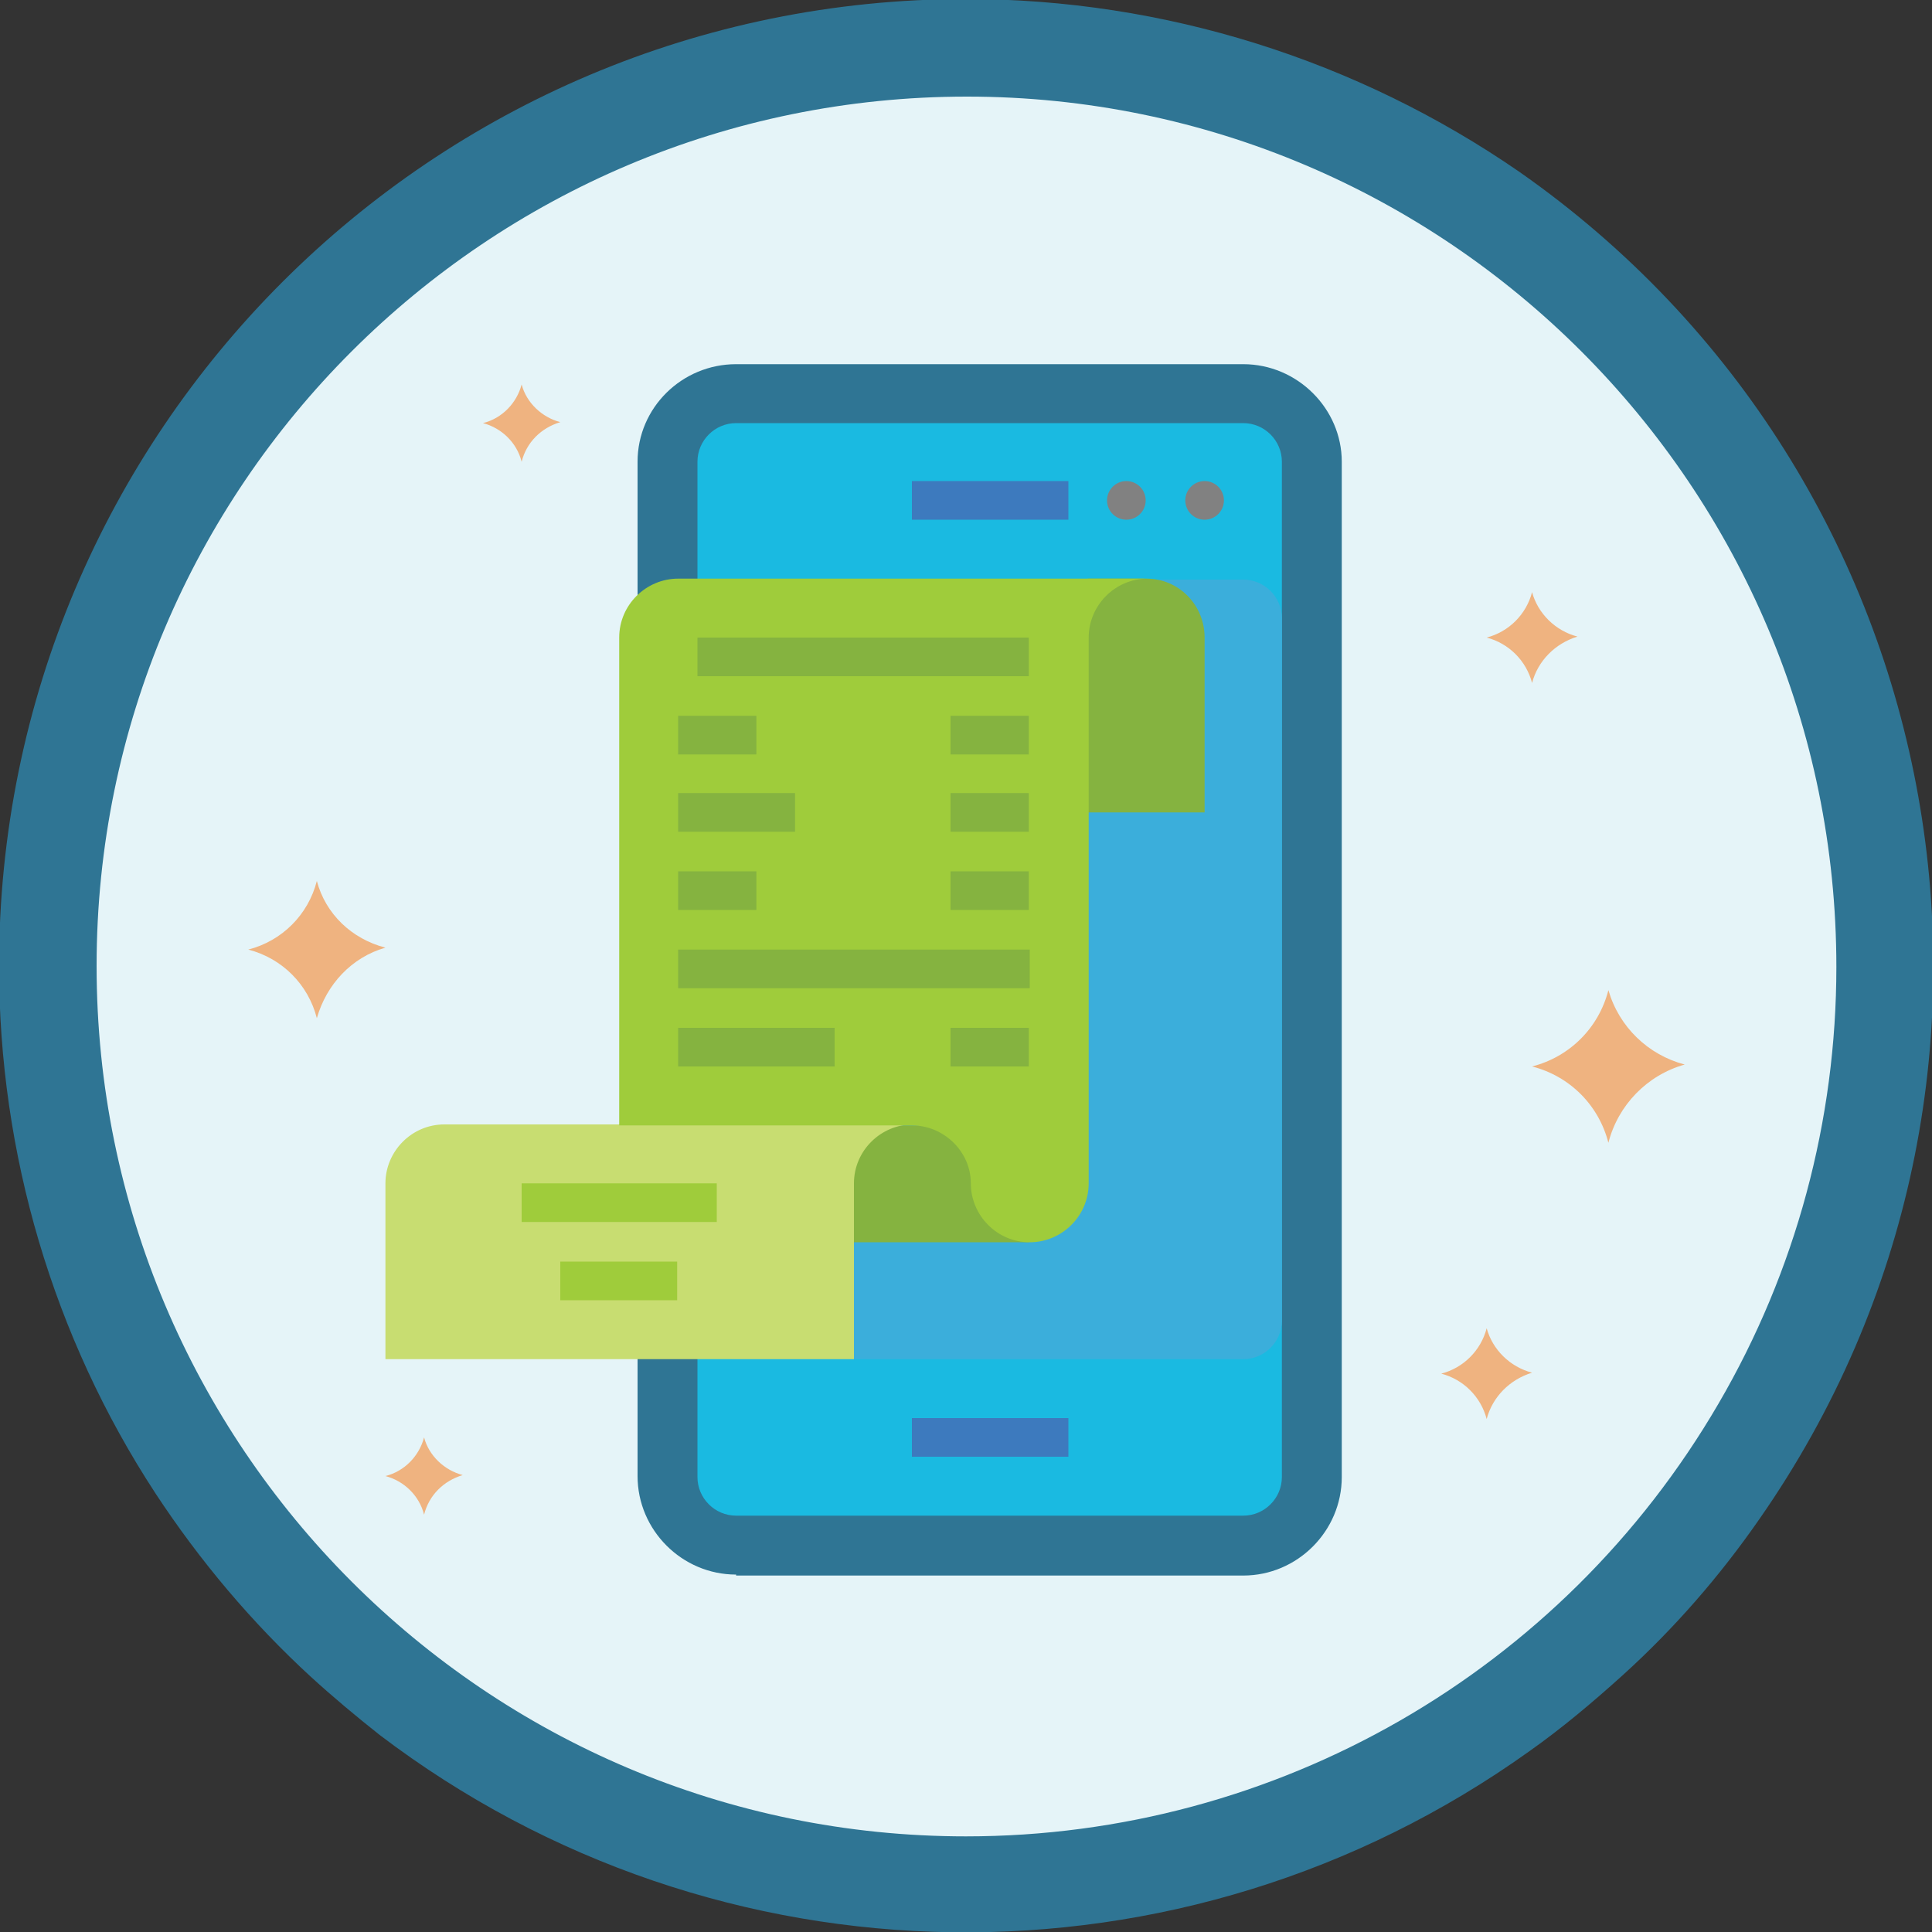
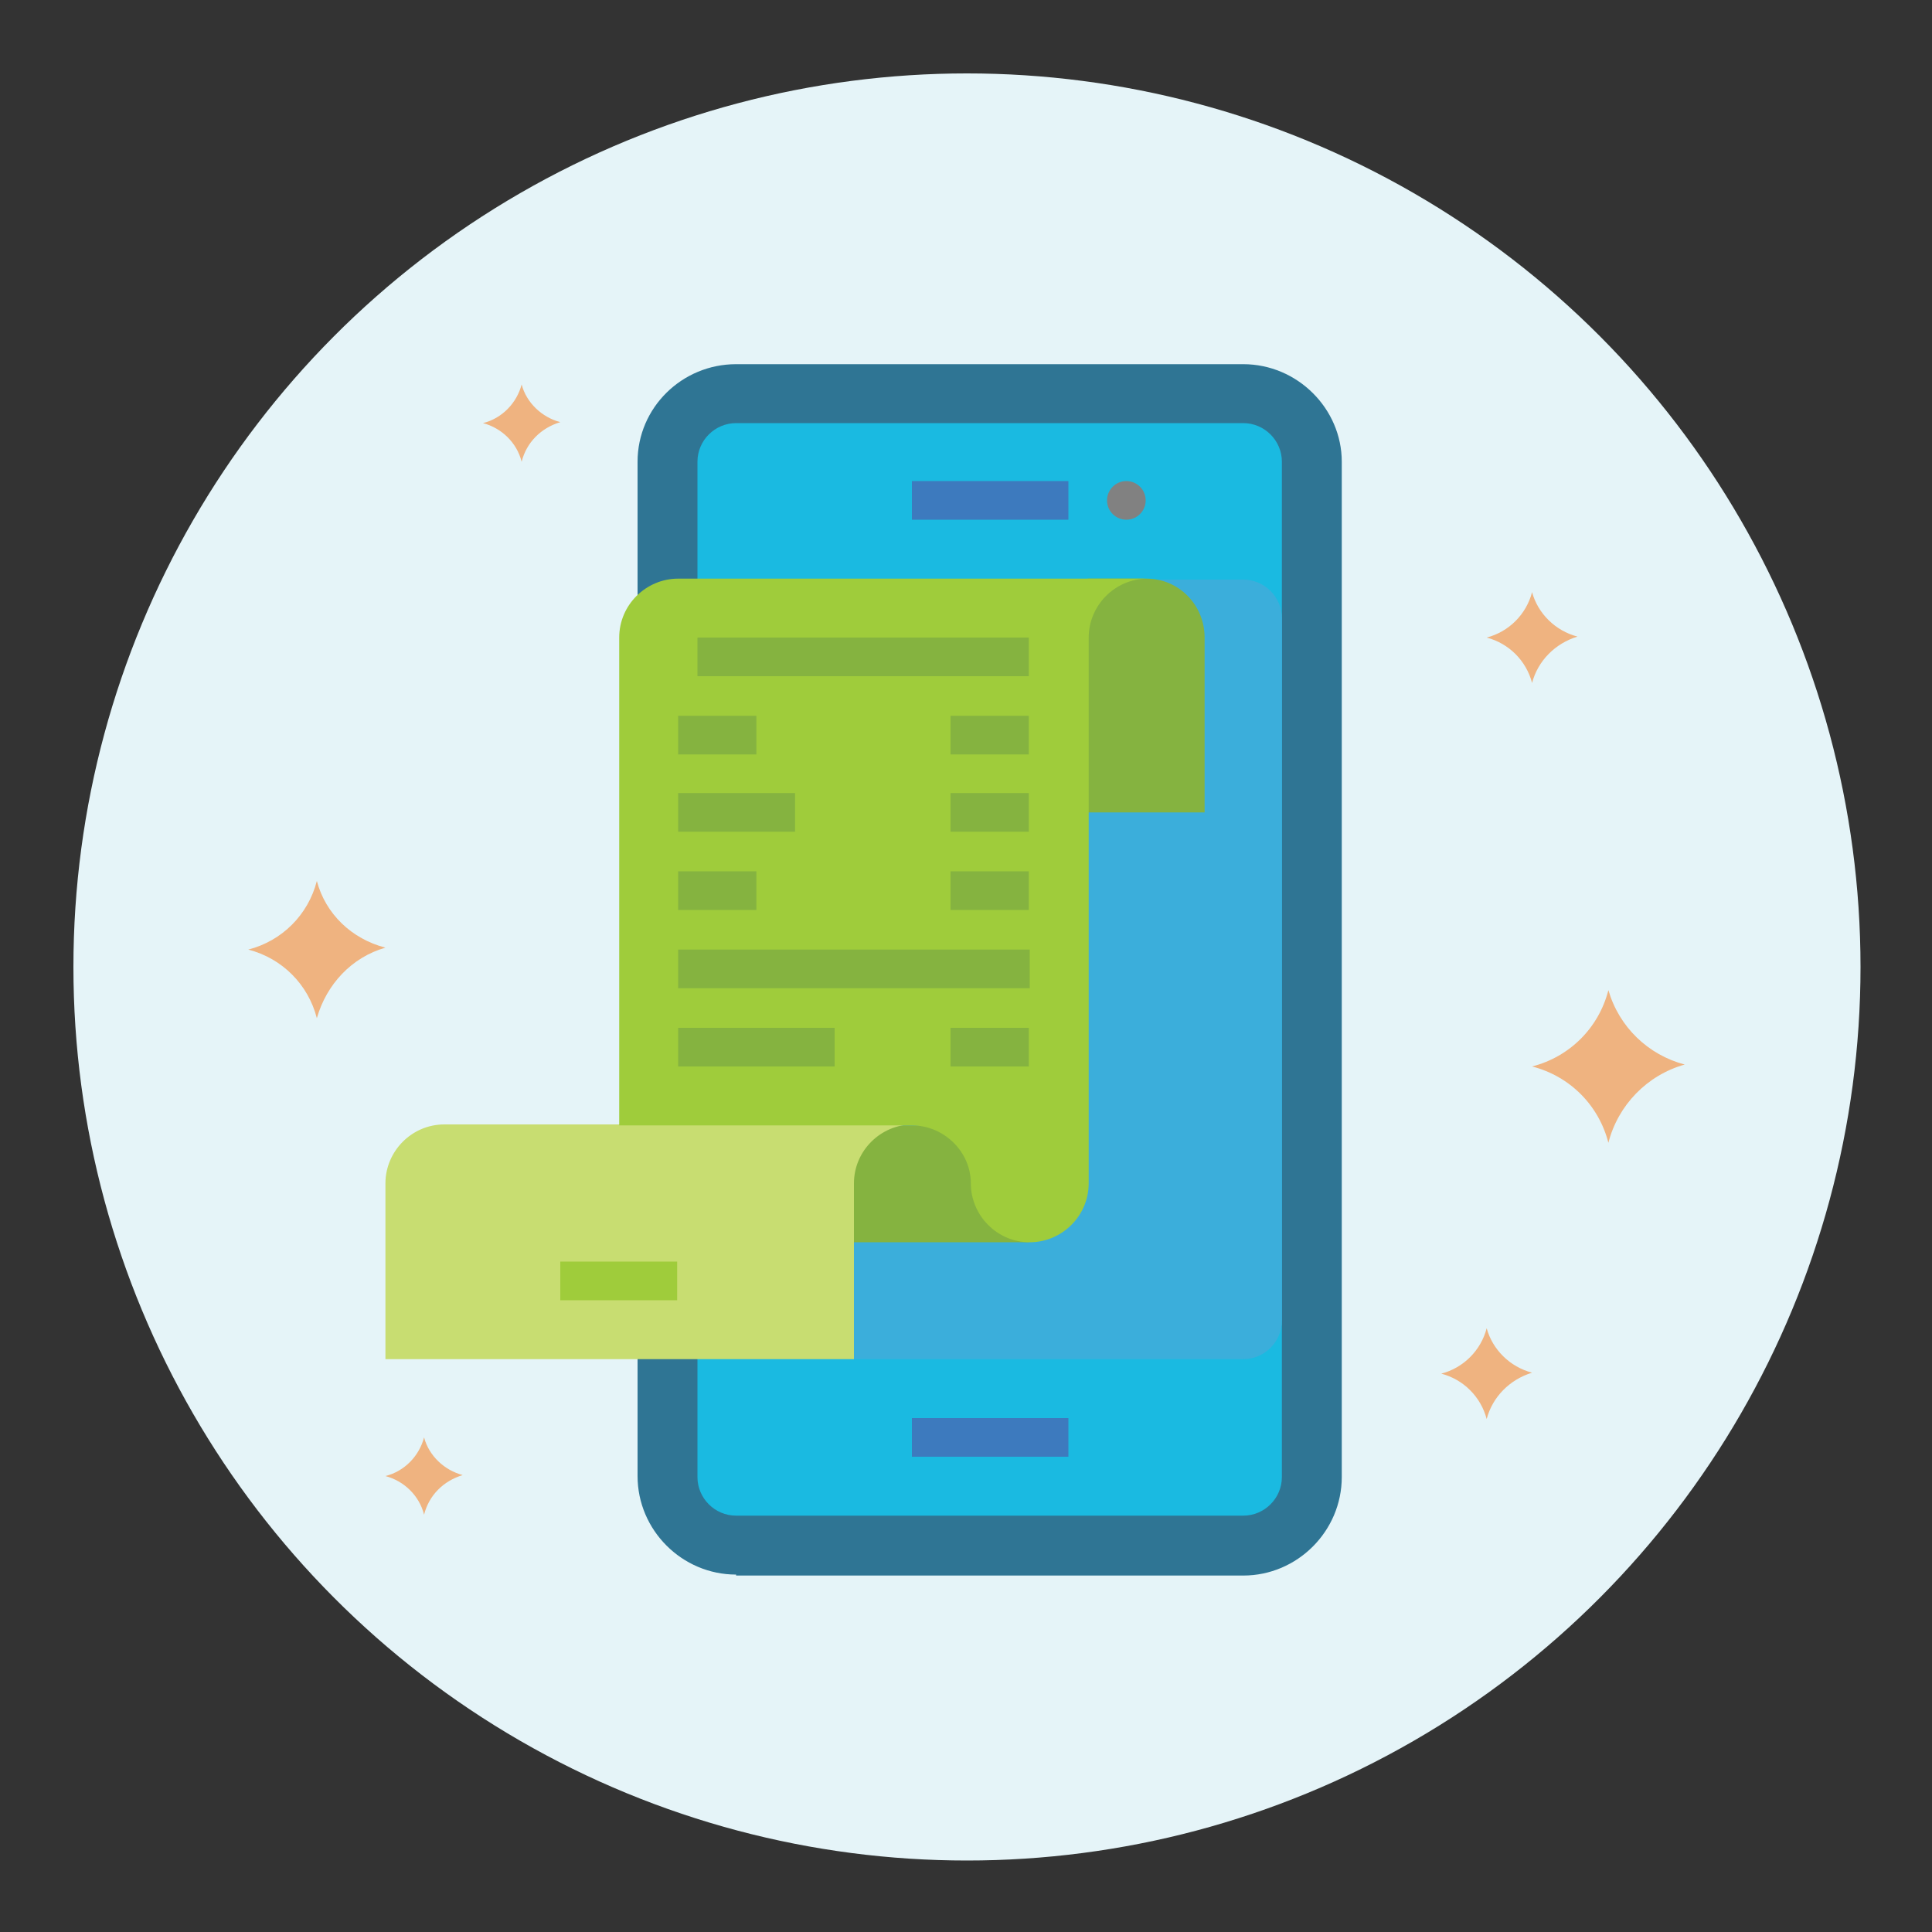
<svg xmlns="http://www.w3.org/2000/svg" version="1.1" id="Layer_1" x="0px" y="0px" viewBox="0 0 200 200" style="enable-background:new 0 0 200 200;" xml:space="preserve">
  <rect x="0" y="0" width="200" height="200" fill="#333333" stroke="none" />
  <style type="text/css">
	.st0{fill:#FFFFFF;}
	.st1{fill:#E5F4F8;}
	.st2{fill:#2F7594;}
	.st3{fill:#1ABAE1;}
	.st4{fill:#3BAEDB;}
	.st5{fill:#818181;}
	.st6{fill:#3D7ABE;}
	.st7{fill:#85B340;}
	.st8{fill:#C8DD71;}
	.st9{fill:#9FCC3B;}
	.st10{fill:#EFB380;}
</style>
  <g>
    <path id="Path_4525_2_" class="st0" d="M66.7,34.2c-0.5,0-0.9,0.1-1.4,0.4c-0.6-2.2-2.9-3.5-5.2-2.9c-1.3,0.4-2.4,1.4-2.8,2.7   c-0.3-0.1-0.6-0.2-0.9-0.2c-1.6,0-2.8,1.3-2.8,2.8c0,1.5,1.2,2.7,2.7,2.8h10.4c1.6,0,2.8-1.3,2.8-2.8   C69.5,35.4,68.3,34.2,66.7,34.2L66.7,34.2z" />
    <circle class="st1" cx="100.1" cy="100.1" r="92.5" />
-     <path id="Path_4515_3_" class="st2" d="M100-0.1C44.7-0.1-0.1,44.7-0.1,100c0,19.4,5.6,38.4,16.2,54.6c4.6,7,10,13.4,16.1,19   c2.3,2.1,4.7,4.1,7.1,6c35,26.6,83.2,27.3,119,1.7c3.4-2.4,6.6-5.1,9.7-7.9c5.3-4.8,10-10.2,14.1-16.1   c31.7-45.4,20.5-107.8-24.8-139.5C140.5,6.2,120.5-0.1,100-0.1z M100,190.1c-49.7,0-90-40.4-90-90.1c0-49.7,40.4-90,90.1-90   c49.7,0,90,40.4,90,90.1c0,15.9-4.2,31.5-12.2,45.2C161.7,173.1,132.1,190.1,100,190.1z" />
  </g>
  <g>
    <path class="st2" d="M76.2,163c-5.6,0-10.2-4.6-10.2-10.2V47.8c0-5.6,4.6-10.1,10.2-10.1h52.5c5.6,0,10.2,4.6,10.2,10.1v105.1   c0,5.6-4.6,10.2-10.2,10.2H76.2z" />
    <path class="st3" d="M76.2,43.8h52.5c2.2,0,4,1.8,4,4v105.1c0,2.2-1.8,4-4,4H76.2c-2.2,0-4-1.8-4-4V47.8   C72.2,45.6,74,43.8,76.2,43.8z" />
    <path class="st4" d="M72.2,134.7v2c0,2.2,1.8,4,4,4h52.5c2.2,0,4-1.8,4-4V64c0-2.2-1.8-4-4-4H76.2c-2.2,0-4,1.8-4,4V134.7z" />
    <circle class="st5" cx="116.6" cy="51.8" r="2" />
-     <circle class="st5" cx="124.7" cy="51.8" r="2" />
    <path class="st6" d="M94.4,146.8h16.2v4H94.4V146.8z" />
    <path class="st6" d="M94.4,49.8h16.2v4H94.4V49.8z" />
    <path class="st7" d="M88.3,116.5h18.2v12.1H88.3V116.5z" />
    <path class="st7" d="M112.6,59.9l6.1,0c3.3,0,6,2.7,6,6.1v18.1h-12.1V59.9z" />
    <path class="st8" d="M39.9,140.7v-18.2c0-3.3,2.7-6.1,6.1-6.1h48.5c-3.3,0-6.1,2.7-6.1,6.1v18.2H39.9z" />
    <path class="st9" d="M100.5,122.5c0,3.3,2.7,6.1,6.1,6.1c3.3,0,6.1-2.7,6.1-6.1V66c0-3.3,2.7-6.1,6.1-6.1H70.2   c-3.3,0-6.1,2.7-6.1,6.1v50.5h30.3C97.7,116.5,100.5,119.2,100.5,122.5z" />
    <g>
      <path class="st7" d="M72.2,66h34.3v4H72.2V66z" />
      <path class="st7" d="M70.2,74.1h8.1v4h-8.1V74.1z" />
      <path class="st7" d="M98.4,74.1h8.1v4h-8.1V74.1z" />
      <path class="st7" d="M70.2,82.1h12.1v4H70.2V82.1z" />
      <path class="st7" d="M98.4,82.1h8.1v4h-8.1V82.1z" />
      <path class="st7" d="M98.4,90.2h8.1v4h-8.1V90.2z" />
      <path class="st7" d="M98.4,106.4h8.1v4h-8.1V106.4z" />
      <path class="st7" d="M70.2,90.2h8.1v4h-8.1V90.2z" />
      <path class="st7" d="M70.2,98.3h36.4v4H70.2V98.3z" />
      <path class="st7" d="M70.2,106.4h16.2v4H70.2V106.4z" />
    </g>
-     <path class="st9" d="M54,122.5h20.2v4H54V122.5z" />
+     <path class="st9" d="M54,122.5h20.2v4V122.5z" />
    <path class="st9" d="M58,130.6h12.1v4H58V130.6z" />
  </g>
  <path id="Path_4529_1_" class="st10" d="M163.3,65.9L163.3,65.9c-2.3,0.7-4.1,2.5-4.7,4.8l0,0c-0.6-2.3-2.4-4.1-4.7-4.7l0,0  c2.3-0.6,4.1-2.4,4.7-4.7l0,0C159.2,63.5,161,65.3,163.3,65.9z" />
  <path id="Path_4529_6_" class="st10" d="M158.6,142.1L158.6,142.1c-2.3,0.7-4.1,2.5-4.7,4.8l0,0c-0.6-2.3-2.4-4.1-4.7-4.7l0,0  c2.3-0.6,4.1-2.4,4.7-4.7l0,0C154.5,139.7,156.3,141.5,158.6,142.1z" />
  <path id="Path_4529_2_" class="st10" d="M39.9,98.1L39.9,98.1c-3.5,1-6.1,3.8-7.1,7.3l0,0c-0.9-3.5-3.6-6.2-7.1-7.1l0,0  c3.5-0.9,6.2-3.6,7.1-7.1l0,0C33.7,94.6,36.4,97.2,39.9,98.1z" />
  <path id="Path_4529_3_" class="st10" d="M58,43.7L58,43.7c-2,0.6-3.5,2.1-4,4.1l0,0c-0.5-2-2.1-3.5-4-4l0,0c2-0.5,3.5-2.1,4-4l0,0  C54.5,41.7,56.1,43.2,58,43.7z" />
  <path id="Path_4529_4_" class="st10" d="M47.9,152.7L47.9,152.7c-2,0.6-3.5,2.1-4,4.1l0,0c-0.5-2-2.1-3.5-4-4l0,0c2-0.5,3.5-2.1,4-4  l0,0C44.4,150.7,46,152.2,47.9,152.7z" />
  <path id="Path_4529_5_" class="st10" d="M174.4,110.2L174.4,110.2c-3.9,1.1-6.9,4.2-7.9,8.1l0,0c-1-3.9-4-6.9-7.9-7.9l0,0  c3.9-1,6.9-4,7.9-7.9l0,0C167.6,106.3,170.6,109.2,174.4,110.2z" />
</svg>